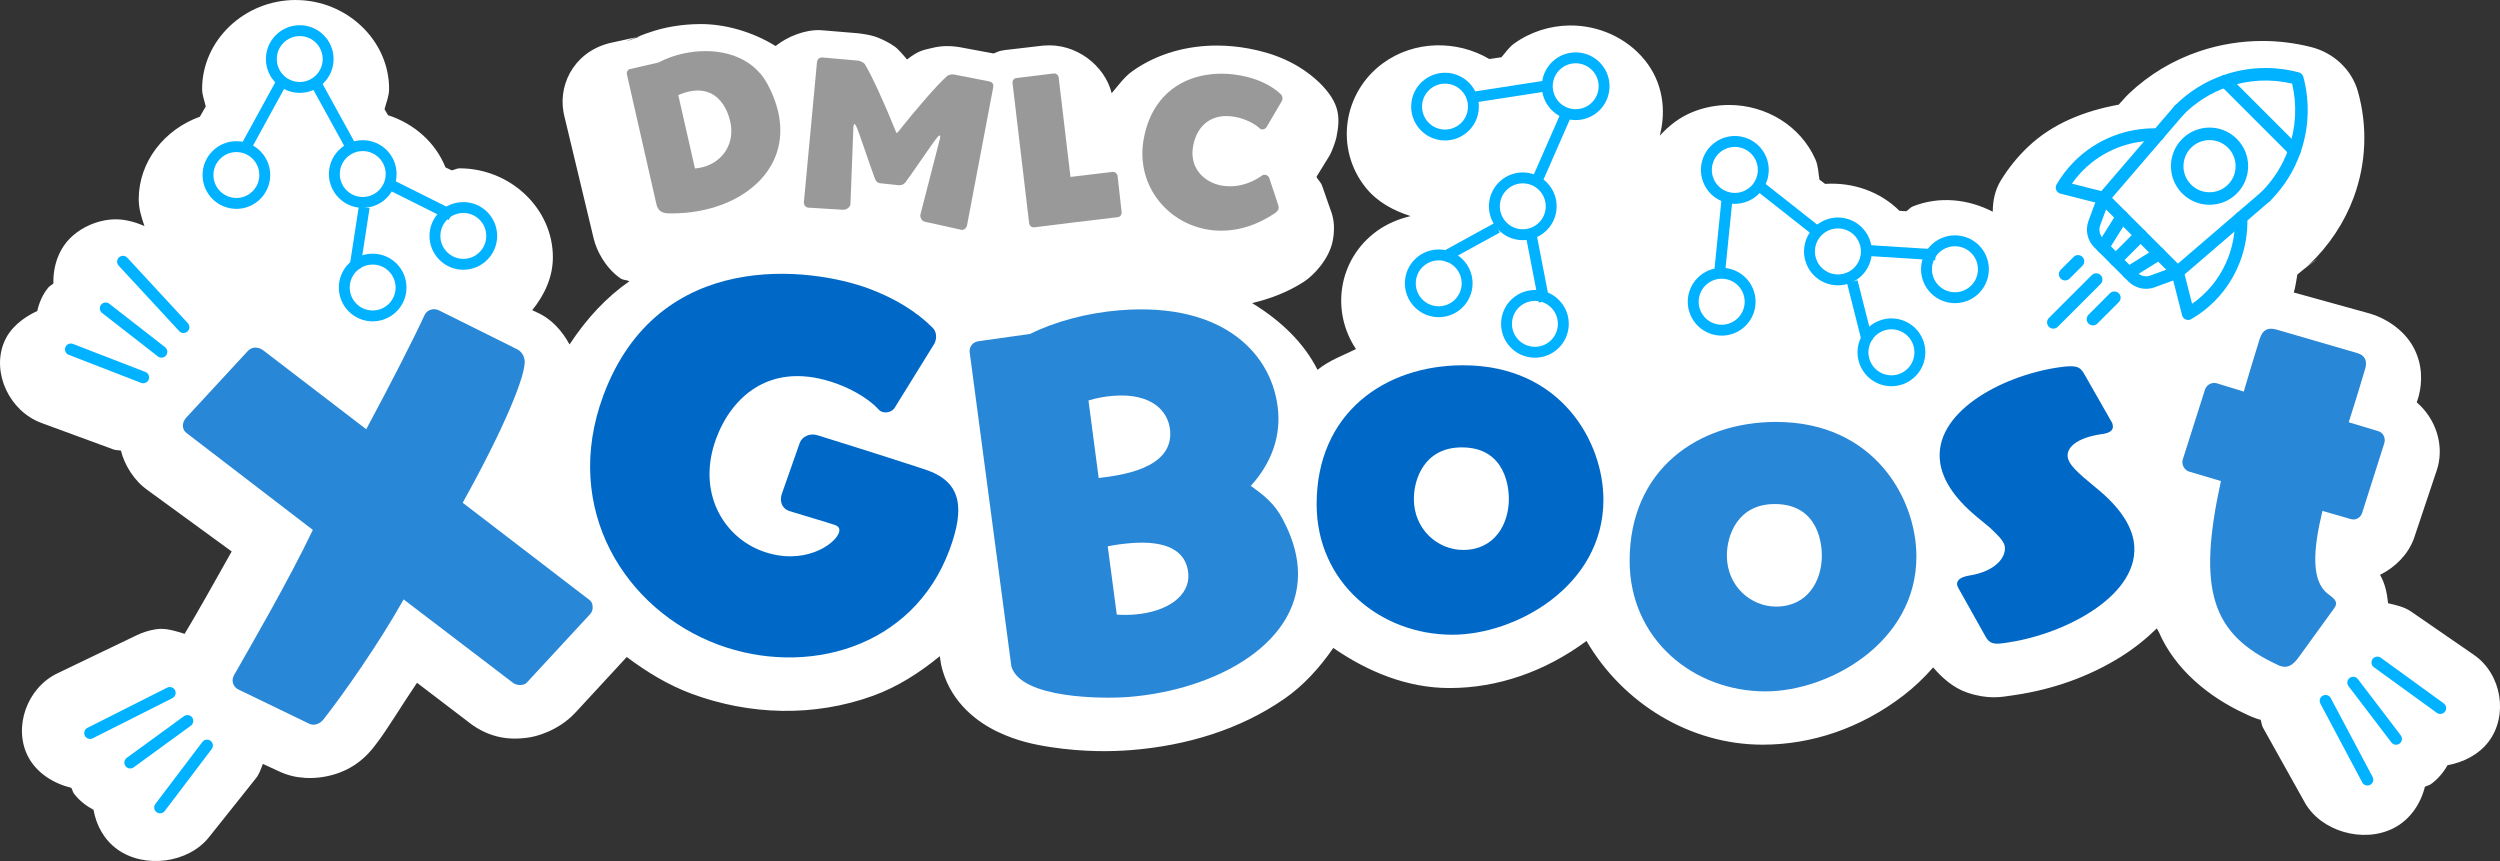
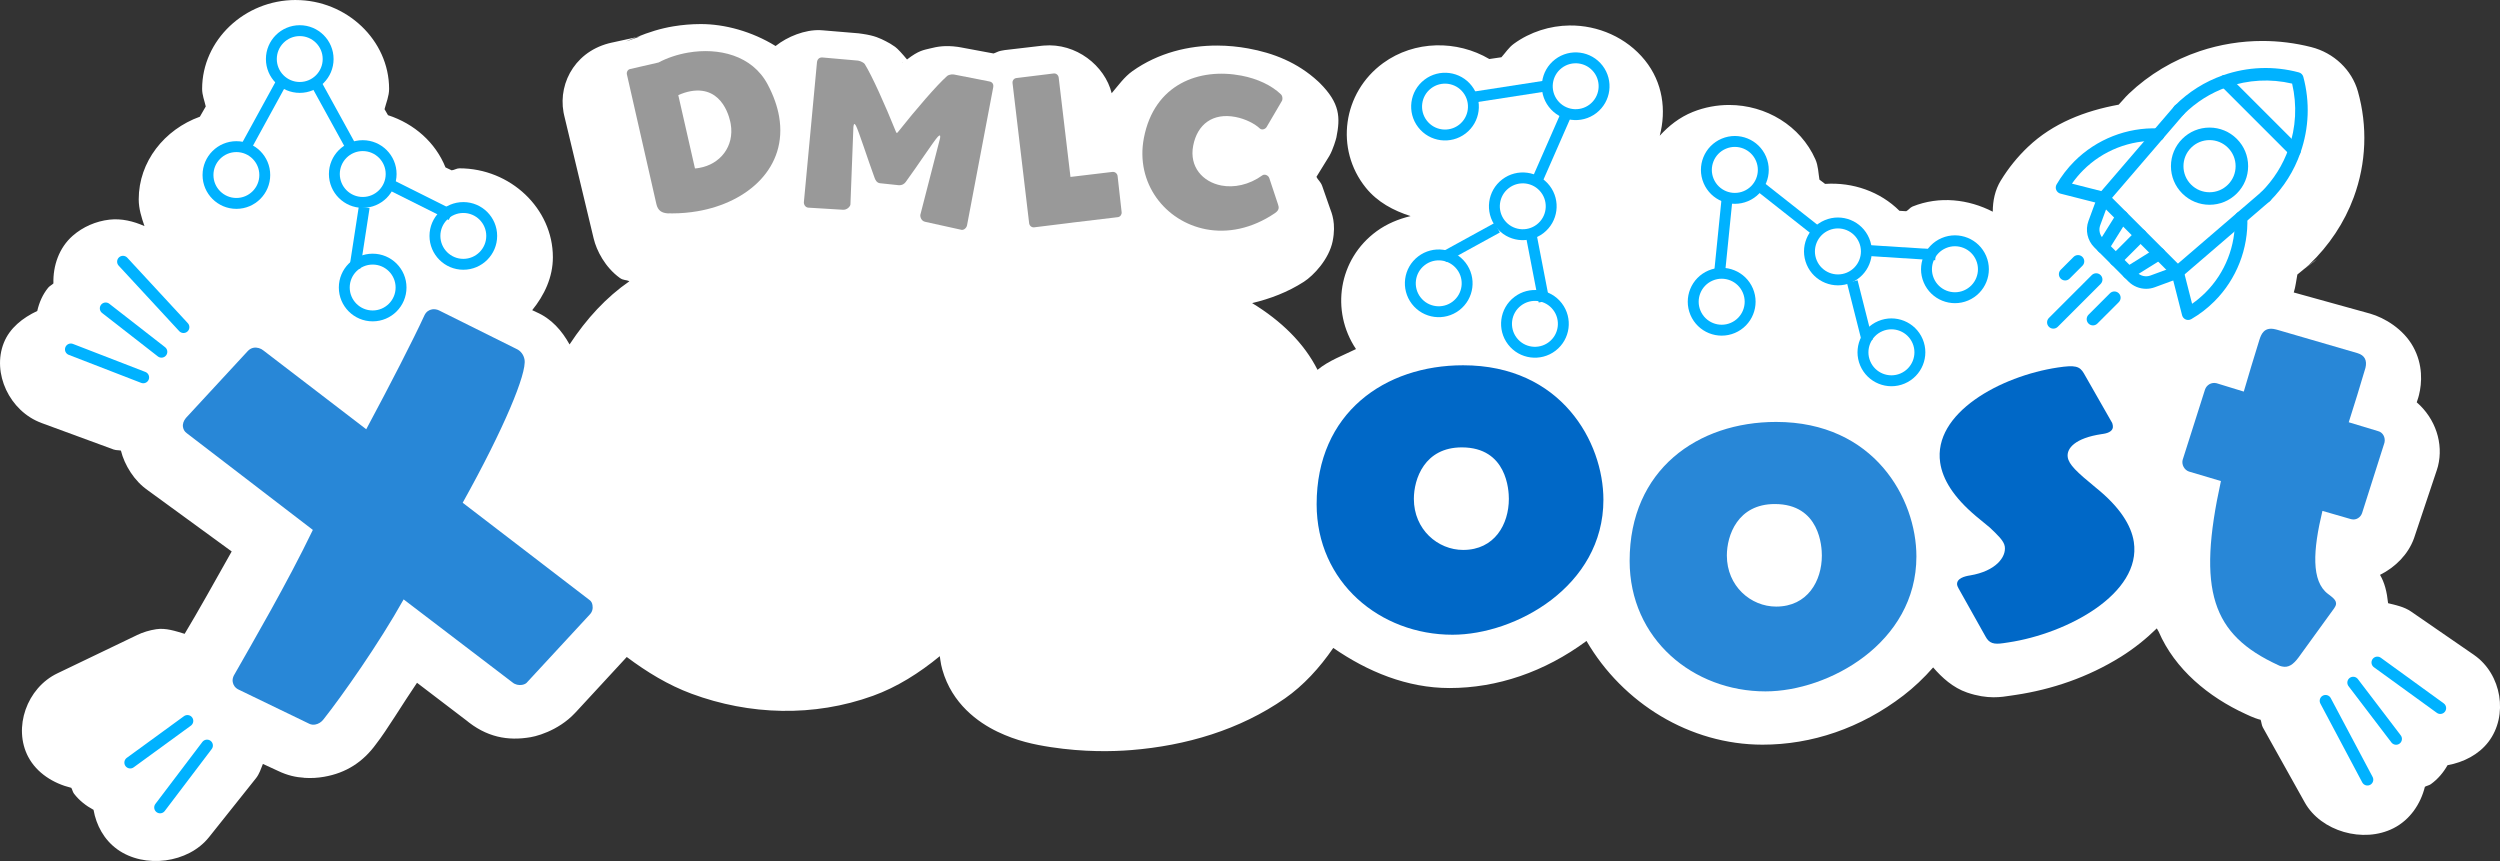
<svg xmlns="http://www.w3.org/2000/svg" xmlns:ns1="http://sodipodi.sourceforge.net/DTD/sodipodi-0.dtd" xmlns:ns2="http://www.inkscape.org/namespaces/inkscape" width="149.291mm" height="51.417mm" viewBox="0 0 149.291 51.417" version="1.1" id="svg1" ns1:docname="XGBoostVTuberLogo-Path-EN.svg" ns2:version="1.3.2 (091e20e, 2023-11-25, custom)" ns2:export-filename="xgboost.png" ns2:export-xdpi="96" ns2:export-ydpi="96">
  <rect x="0" y="0" width="149.291" height="51.417" fill="#333333" stroke="none" />
  <ns1:namedview id="namedview1" pagecolor="#ffffff" bordercolor="#000000" borderopacity="0.25" ns2:showpageshadow="2" ns2:pageopacity="0.0" ns2:pagecheckerboard="false" ns2:deskcolor="#d1d1d1" ns2:document-units="mm" ns2:zoom="1" ns2:cx="324.5" ns2:cy="-11.5" ns2:window-width="1933" ns2:window-height="1237" ns2:window-x="2101" ns2:window-y="83" ns2:window-maximized="0" ns2:current-layer="layer1" showguides="true" />
  <defs id="defs1" />
  <g ns2:label="Layer 1" ns2:groupmode="layer" id="layer1" transform="translate(-24.566,-38.133)">
    <path id="rect1" style="display:inline;fill:#ffffff;stroke:none;stroke-width:0.5;stroke-linecap:round;stroke-linejoin:round" d="m 42.22,38.133 c -3.055,0 -5.584,2.404 -5.584,5.308 -10e-7,0.368 0.139,0.7 0.217,1.05 l -0.351,0.611 c -2.112,0.761 -3.652,2.68 -3.652,4.932 -1e-6,0.565 0.167,1.087 0.344,1.601 -0.659,-0.292 -1.369,-0.467 -2.092,-0.385 h -0.002 c -0.808,0.092 -1.583,0.431 -2.182,0.954 -0.003,0.003 -0.006,0.005 -0.01,0.008 -0.819,0.721 -1.181,1.789 -1.152,2.846 -0.096,0.095 -0.228,0.152 -0.313,0.256 -0.334,0.409 -0.537,0.888 -0.652,1.389 -0.878,0.414 -1.642,1.02 -1.992,1.892 l -0.002,0.004 c -0.727,1.815 0.342,4.094 2.248,4.792 h -0.004 l 4.328,1.591 v -0.002 c 0.134,0.049 0.28,0.029 0.418,0.061 0.209,0.858 0.809,1.831 1.607,2.367 l -0.113,-0.078 5.121,3.734 c -1.008,1.797 -2.013,3.593 -2.809,4.919 -0.556,-0.166 -1.116,-0.362 -1.693,-0.276 -0.4,0.06 -0.792,0.178 -1.154,0.351 l -0.004,0.004 -4.74,2.276 c -1.837,0.872 -2.67,3.257 -1.746,5 l 0.002,0.002 c 0.504,0.949 1.487,1.575 2.566,1.839 0.066,0.111 0.081,0.243 0.16,0.347 0.002,0.003 0.004,0.005 0.006,0.008 0.308,0.4 0.711,0.718 1.162,0.959 0.16,0.916 0.628,1.785 1.407,2.349 0.004,0.003 0.008,0.006 0.011,0.009 1.633,1.172 4.239,0.827 5.475,-0.723 l 0.002,-0.002 2.801,-3.515 0.004,-0.004 c 0.202,-0.255 0.296,-0.561 0.414,-0.856 l 0.881,0.407 c 0.002,7.32e-4 0.003,0.001 0.004,0.002 0.59,0.286 1.11,0.391 1.576,0.417 v 0.005 c 0.429,0.031 0.826,0.001 1.186,-0.061 1.324,-0.228 2.341,-0.888 3.119,-1.967 0.624,-0.795 1.569,-2.373 2.437,-3.648 l 3.043,2.32 -0.174,-0.138 c 1.27,1.081 2.562,1.3 3.916,1.067 0.662,-0.114 2.116,-0.623 2.996,-1.869 l -0.338,0.418 3.082,-3.338 c 1.196,0.896 2.473,1.677 3.872,2.195 3.46,1.281 7.298,1.402 10.832,0.123 1.428,-0.516 2.761,-1.356 3.99,-2.367 l 0.032,0.228 c 0.026,0.197 0.067,0.391 0.121,0.582 0.58,2.037 2.135,3.145 3.289,3.7 1.155,0.554 2.197,0.77 3.189,0.922 1.984,0.304 3.694,0.264 4.799,0.176 3.269,-0.262 6.481,-1.205 9.18,-3.086 1.099,-0.766 2.073,-1.825 2.887,-3.014 2.049,1.416 4.408,2.395 6.941,2.395 2.846,0 5.679,-0.962 8.18,-2.811 2.168,3.72 6.179,6.193 10.512,6.193 2.931,0 5.861,-0.977 8.414,-2.937 0.626,-0.481 1.224,-1.045 1.775,-1.676 0.524,0.607 1.188,1.213 2.026,1.5 1.242,0.426 2.072,0.266 2.603,0.186 l 0.289,-0.043 h 0.002 c 2.152,-0.322 4.316,-1.046 6.3,-2.285 0.777,-0.488 1.482,-1.049 2.136,-1.689 0.034,0.068 0.076,0.13 0.112,0.197 0.965,2.242 2.978,3.902 5.186,4.913 0.454,0.221 0.784,0.326 0.901,0.347 0.056,0.152 0.056,0.319 0.136,0.463 l 0.002,0.002 2.5,4.475 c 0.962,1.722 3.49,2.455 5.299,1.535 0.983,-0.5 1.618,-1.444 1.873,-2.473 0.115,-0.065 0.254,-0.082 0.361,-0.16 l 0.002,-0.002 c 0.417,-0.302 0.744,-0.692 0.989,-1.127 0.961,-0.172 1.864,-0.637 2.441,-1.391 1.202,-1.571 0.797,-4.04 -0.852,-5.188 -0.004,-0.003 -0.009,-0.006 -0.013,-0.01 l -3.758,-2.59 -0.006,-0.004 c -0.398,-0.273 -0.886,-0.376 -1.362,-0.491 -0.071,-0.678 -0.204,-1.219 -0.481,-1.692 0.936,-0.468 1.681,-1.238 2.02,-2.162 0.01,-0.029 0.02,-0.058 0.03,-0.087 l 1.338,-3.998 c 0.027,-0.078 0.05,-0.156 0.071,-0.236 0.344,-1.361 -0.145,-2.849 -1.267,-3.821 0.029,-0.092 0.061,-0.181 0.089,-0.273 0.016,-0.052 0.03,-0.104 0.043,-0.156 0.184,-0.728 0.245,-1.819 -0.344,-2.887 -0.588,-1.068 -1.713,-1.732 -2.558,-1.976 -0.012,-0.004 -0.025,-0.008 -0.037,-0.011 l -4.537,-1.257 c 0.113,-0.348 0.143,-0.712 0.215,-1.071 l 0.439,-0.358 c -0.078,0.057 -0.046,0.038 -0.138,0.104 l 0.18,-0.137 -0.041,0.034 c 0.98,-0.711 0.991,-0.783 -0.004,-0.002 0.087,-0.069 0.171,-0.141 0.252,-0.217 -0.072,0.069 0.06,-0.055 0.01,-0.008 l 0.006,-0.008 c 1.189,-1.133 2.107,-2.51 2.664,-4.022 0.75,-2.035 0.833,-4.241 0.248,-6.32 -0.362,-1.286 -1.432,-2.304 -2.785,-2.648 -0.957,-0.243 -1.939,-0.366 -2.92,-0.366 -1.263,2.09e-4 -2.525,0.204 -3.726,0.604 -1.591,0.53 -3.044,1.401 -4.239,2.537 l -0.006,0.006 c -0.198,0.188 -0.264,0.276 -0.203,0.208 l -0.407,0.449 c -2.014,0.366 -3.93,1.11 -5.404,2.511 h -0.002 c -0.63,0.599 -1.179,1.276 -1.629,2.014 h -0.002 c -0.349,0.572 -0.48,1.212 -0.482,1.866 -1.445,-0.742 -3.177,-0.956 -4.787,-0.31 -0.154,0.062 -0.235,0.208 -0.381,0.282 l -0.403,-0.024 c -1.152,-1.145 -2.775,-1.719 -4.442,-1.608 l -0.337,-0.255 c -0.069,-0.408 -0.068,-0.821 -0.243,-1.214 -0.891,-2.007 -2.953,-3.239 -5.138,-3.244 -0.725,-0.002 -1.474,0.133 -2.178,0.415 -0.799,0.321 -1.439,0.831 -1.977,1.421 0.4,-1.523 0.184,-3.18 -0.885,-4.505 -1.1,-1.364 -2.801,-2.097 -4.5,-2.078 -1.158,0.013 -2.343,0.376 -3.328,1.093 -0.308,0.224 -0.497,0.533 -0.742,0.804 l -0.722,0.106 c -1.921,-1.132 -4.461,-1.127 -6.342,0.243 -2.42,1.764 -2.891,5.138 -1.035,7.44 0.694,0.861 1.655,1.372 2.676,1.696 -0.712,0.172 -1.408,0.453 -2.022,0.9 -2.292,1.67 -2.764,4.761 -1.239,7.041 -0.783,0.387 -1.613,0.678 -2.298,1.24 -0.801,-1.595 -2.169,-2.926 -3.905,-3.985 1.068,-0.254 2.125,-0.651 3.092,-1.274 0.581,-0.375 1.5,-1.347 1.718,-2.427 v -0.002 c 0.214,-1.064 -0.059,-1.681 -0.164,-1.968 l -0.51,-1.461 0.046,0.15 c -0.08,-0.27 -0.24,-0.343 -0.34,-0.559 l 0.736,-1.194 c 0.013,-0.02 0.025,-0.041 0.037,-0.061 0.219,-0.373 0.401,-1.018 0.414,-1.083 6.7e-4,-0.003 10e-4,-0.005 0.002,-0.007 0.242,-1.201 0.225,-2.044 -0.994,-3.26 -0.033,-0.032 -0.066,-0.064 -0.1,-0.095 -1.234,-1.137 -2.675,-1.694 -4.174,-1.967 -0.597,-0.109 -1.214,-0.169 -1.847,-0.171 -1.693,-0.004 -3.512,0.424 -5.063,1.526 -0.487,0.346 -0.845,0.855 -1.24,1.32 -0.404,-1.644 -2.126,-3.018 -4.062,-2.845 -0.034,0.003 -0.068,0.006 -0.102,0.009 l -2.226,0.26 c -0.077,0.012 -0.154,0.026 -0.23,0.042 -0.156,0.027 -0.285,0.114 -0.434,0.16 L 81.951,40.964 c -0.015,-0.003 -0.031,-0.006 -0.047,-0.008 l -0.022,-0.004 c -0.042,-0.008 -0.085,-0.015 -0.127,-0.021 -0.756,-0.104 -1.218,-0.013 -1.648,0.095 -0.369,0.093 -0.673,0.111 -1.377,0.659 -0.281,-0.34 -0.558,-0.645 -0.713,-0.756 -0.214,-0.153 -0.381,-0.246 -0.554,-0.334 -0.341,-0.173 -0.66,-0.334 -1.381,-0.438 -0.081,-0.014 -0.163,-0.025 -0.244,-0.034 l -2.129,-0.178 c -0.058,-0.005 -0.116,-0.009 -0.174,-0.011 -0.89,-0.033 -1.938,0.375 -2.654,0.947 -1.413,-0.872 -3.039,-1.314 -4.477,-1.311 -0.564,9.5e-4 -1.104,0.05 -1.623,0.135 -0.758,0.124 -1.487,0.353 -2.2,0.648 l 0.237,-0.052 -0.865,0.306 c 0.205,-0.103 0.419,-0.168 0.628,-0.254 l -1.454,0.319 0.195,-0.037 c -2.292,0.375 -3.436,2.366 -3.104,4.204 0.011,0.06 0.023,0.119 0.037,0.178 l 1.764,7.364 c 0.17,0.714 0.683,1.717 1.563,2.351 0.213,0.153 0.359,0.096 0.57,0.197 -1.373,0.95 -2.553,2.22 -3.574,3.773 -0.45,-0.811 -1.076,-1.546 -2.002,-1.937 l 0.143,0.065 -0.372,-0.175 c 0.726,-0.896 1.235,-1.96 1.235,-3.162 5e-6,-2.904 -2.53,-5.309 -5.584,-5.309 -0.166,-9e-6 -0.299,0.105 -0.463,0.119 l -0.366,-0.174 C 50.576,46.651 49.316,45.524 47.736,45.011 l -0.207,-0.358 c 0.103,-0.402 0.273,-0.783 0.273,-1.211 5e-6,-2.9 -2.528,-5.308 -5.582,-5.308 z m 36.277,3.701 c -0.011,0.009 -0.022,0.026 -0.033,0.035 -0.018,0.015 -0.019,0.01 -0.037,0.026 z" ns1:nodetypes="csccsccccccccccccccccccccccccccccccccccccccccccccccccccscccsscscscsscsccccccccccccccccccccccccccccccccccccccccccccccsccccccccccsccccccccccsccccccccccccccccccccccccsccccccccccccscccccccccccccccccscccccscccccccccccc" />
    <g id="g37">
      <path style="font-size:26.509px;font-family:'FOT-Yuruka Std';-inkscape-font-specification:'FOT-Yuruka Std';fill:#2887d7;stroke-width:0.414" d="m 46.211,83.896 c 0.186,-0.133 0.265,-0.318 0.265,-0.53 0,-0.133 -0.027,-0.239 -0.133,-0.345 l -6.468,-6.998 c 3.208,-3.976 5.09,-6.972 5.09,-7.794 0,-0.292 -0.133,-0.557 -0.371,-0.716 L 40.432,64.465 c -0.106,-0.08 -0.265,-0.133 -0.398,-0.133 -0.186,0 -0.371,0.08 -0.504,0.265 -0.928,1.352 -2.704,3.711 -4.586,6.124 l -5.249,-5.673 c -0.133,-0.159 -0.345,-0.265 -0.557,-0.265 -0.133,0 -0.265,0.053 -0.371,0.133 l -4.321,3.314 c -0.159,0.133 -0.265,0.318 -0.265,0.504 0,0.159 0.053,0.292 0.159,0.398 l 6.442,6.972 c -2.041,2.863 -4.666,5.991 -6.124,7.767 -0.08,0.106 -0.133,0.239 -0.133,0.371 0,0.186 0.08,0.371 0.265,0.504 l 3.817,2.73 c 0.106,0.08 0.239,0.106 0.345,0.106 0.186,0 0.398,-0.08 0.557,-0.239 1.299,-1.166 4.003,-3.87 5.911,-6.23 l 5.567,5.991 c 0.133,0.159 0.345,0.239 0.53,0.239 0.133,0 0.265,-0.027 0.371,-0.133 z" id="text1" transform="rotate(-9.769)" aria-label="X" />
-       <path style="font-size:26.509px;font-family:'FOT-Yuruka Std';-inkscape-font-specification:'FOT-Yuruka Std';fill:#0068c7;stroke-width:0.414" d="m 93.933,39.32 c 0.265,0 0.371,0.133 0.371,0.371 0,0.742 -1.299,2.598 -3.923,2.598 -2.492,0 -4.904,-1.962 -4.904,-5.355 0,-2.624 1.405,-5.567 5.673,-5.567 1.113,0 2.147,0.239 2.783,0.557 0.08,0.053 0.186,0.08 0.265,0.08 0.318,0 0.583,-0.239 0.636,-0.477 l 0.901,-4.453 v -0.106 c 0,-0.318 -0.186,-0.61 -0.424,-0.716 -1.246,-0.583 -2.783,-0.875 -4.4,-0.875 -3.658,0 -12.645,2.041 -12.645,11.505 0,7.237 5.699,11.558 11.611,11.558 5.514,0 10.975,-3.764 10.975,-10.126 0,-2.651 -0.742,-3.976 -2.836,-3.976 -0.318,0 -4.056,0.159 -6.945,0.318 -0.477,0.027 -0.822,0.398 -0.822,0.795 v 0.053 l 0.053,3.155 c 0,0.398 0.239,0.822 0.742,0.822 h 0.053 c 0.636,-0.027 2.439,-0.159 2.757,-0.159 z" id="text1-6" transform="rotate(20.317)" aria-label="G" />
-       <path style="font-size:26.509px;font-family:'FOT-Yuruka Std';-inkscape-font-specification:'FOT-Yuruka Std';fill:#2887d7;stroke-width:0.414" d="m 78.467,84.456 c 0.398,1.988 5.355,2.386 6.839,2.386 5.302,0 10.683,-2.439 10.683,-6.945 0,-0.875 -0.212,-1.856 -0.663,-2.889 -0.398,-0.954 -1.007,-1.538 -1.75,-2.147 1.14,-1.06 1.988,-2.518 1.988,-4.294 0,-3.367 -2.651,-6.786 -8.933,-6.786 -1.988,0 -3.95,0.371 -5.461,0.981 l -3.075,0.186 c -0.345,0 -0.61,0.265 -0.61,0.583 v 0.053 z m 5.858,-15.455 c 0.477,-0.106 0.981,-0.159 1.484,-0.159 2.28,0 3.234,1.14 3.234,2.359 0,2.28 -3.181,2.412 -4.48,2.465 z m 0.451,8.774 c 0.424,-0.053 0.901,-0.08 1.405,-0.08 2.121,0 3.261,0.716 3.261,2.094 0,1.325 -1.431,2.174 -3.393,2.174 -0.345,0 -0.689,-0.027 -1.06,-0.08 z" id="text1-6-3" transform="rotate(-4.58)" aria-label="B" />
      <path style="font-size:26.509px;font-family:'FOT-Yuruka Std';-inkscape-font-specification:'FOT-Yuruka Std';fill:#0068c7;stroke-width:0.414" d="m 120.316,67.978 c 0,-3.446 -2.518,-8.032 -8.377,-8.032 -4.666,0 -8.748,2.836 -8.748,8.297 0,4.666 3.791,7.794 8.112,7.794 3.764,0 9.013,-2.889 9.013,-8.059 z m -8.377,2.995 c -1.511,0 -2.942,-1.219 -2.942,-3.049 0,-1.193 0.636,-3.075 2.863,-3.075 2.704,0 2.81,2.571 2.81,3.075 0,1.511 -0.848,3.049 -2.73,3.049 z" id="text1-6-2" aria-label="o" />
      <path style="font-size:26.509px;font-family:'FOT-Yuruka Std';-inkscape-font-specification:'FOT-Yuruka Std';fill:#2887d7;stroke-width:0.414" d="m 139.007,71.361 c 0,-3.446 -2.518,-8.032 -8.377,-8.032 -4.666,0 -8.748,2.836 -8.748,8.297 0,4.666 3.791,7.794 8.112,7.794 3.764,0 9.013,-2.889 9.013,-8.059 z m -8.377,2.995 c -1.511,0 -2.942,-1.219 -2.942,-3.049 0,-1.193 0.636,-3.075 2.863,-3.075 2.704,0 2.81,2.571 2.81,3.075 0,1.511 -0.848,3.049 -2.73,3.049 z" id="text1-6-2-0" aria-label="o" />
      <path style="font-size:26.509px;font-family:'FOT-Yuruka Std';-inkscape-font-specification:'FOT-Yuruka Std';fill:#0068c7;stroke-width:0.414" d="m 131.601,97.018 c 3.552,0 8.297,-1.697 8.297,-4.825 0,-1.007 -0.53,-2.2 -1.75,-3.526 -1.007,-1.113 -1.405,-1.617 -1.405,-2.068 0,-0.53 0.61,-1.06 2.2,-1.06 h 0.106 c 0.345,0 0.636,-0.106 0.636,-0.398 0,-0.08 0,-0.159 -0.053,-0.265 l -1.193,-3.075 c -0.186,-0.477 -0.451,-0.583 -1.484,-0.583 -3.473,0 -7.794,1.591 -7.794,4.586 0,1.007 0.477,2.147 1.644,3.473 l 0.716,0.795 c 0.371,0.477 0.716,0.901 0.716,1.246 0,0.636 -0.742,1.378 -2.306,1.405 -0.318,0 -0.848,0.053 -0.848,0.451 0,0.053 0.026,0.133 0.053,0.212 l 1.166,3.075 c 0.159,0.451 0.424,0.557 1.007,0.557 z" id="text1-6-2-3" transform="rotate(-8.502)" aria-label="s" />
      <path style="font-size:26.509px;font-family:'FOT-Yuruka Std';-inkscape-font-specification:'FOT-Yuruka Std';fill:#2887d7;stroke-width:0.414" d="m 176.808,34.118 c 0.026,-0.08 0.053,-0.159 0.053,-0.212 0,-0.292 -0.318,-0.398 -0.61,-0.53 -1.166,-0.504 -1.484,-2.333 -1.484,-4.745 l 1.75,0.08 h 0.053 c 0.292,0 0.504,-0.239 0.53,-0.504 l 0.318,-4.4 c 0,-0.318 -0.239,-0.583 -0.53,-0.583 l -1.829,-0.106 c 0.08,-1.113 0.159,-2.28 0.212,-3.393 0,-0.451 -0.212,-0.716 -0.663,-0.742 l -5.01,-0.239 h -0.106 c -0.689,0 -0.742,0.504 -0.769,0.822 -0.08,1.14 -0.133,2.227 -0.186,3.234 l -1.697,-0.106 c -0.318,0 -0.557,0.239 -0.583,0.53 l -0.318,4.4 c 0,0.292 0.239,0.557 0.53,0.583 l 1.988,0.106 c 0.133,6.707 1.617,9.04 5.885,9.888 0.08,0.027 0.159,0.027 0.239,0.027 0.398,0 0.636,-0.265 0.848,-0.769 z" id="text1-6-2-3-5" transform="rotate(13.501)" aria-label="t" />
      <g id="g3" transform="matrix(0.115,0,0,0.115,142.611,29.506)" style="fill:#00b2ff;fill-opacity:1">
        <g id="g11" transform="matrix(0.325,0,0,0.325,36.513,110.328)" style="fill:#00b2ff;fill-opacity:1">
          <path style="fill:#00b2ff;fill-opacity:1" d="m 28.88,339.459 c -2.559,0 -5.119,-0.977 -7.071,-2.929 -3.905,-3.905 -3.905,-10.237 0,-14.143 l 20.54,-20.54 c 3.905,-3.904 10.237,-3.904 14.143,0 3.905,3.905 3.905,10.237 0,14.143 l -20.54,20.54 c -1.953,1.952 -4.512,2.929 -7.072,2.929 z" id="path10" />
        </g>
        <g id="g12" transform="matrix(0.325,0,0,0.325,36.513,110.328)" style="fill:#00b2ff;fill-opacity:1">
          <path style="fill:#00b2ff;fill-opacity:1" d="m 10,416.439 c -2.56,0 -5.119,-0.977 -7.072,-2.93 -3.905,-3.905 -3.904,-10.237 10e-4,-14.142 l 68.47,-68.46 c 3.905,-3.904 10.237,-3.904 14.142,0.001 3.905,3.905 3.904,10.237 -0.002,14.142 l -68.47,68.46 c -1.951,1.953 -4.51,2.929 -7.069,2.929 z" id="path11" />
        </g>
        <g id="g13" transform="matrix(0.325,0,0,0.325,36.513,110.328)" style="fill:#00b2ff;fill-opacity:1">
          <path style="fill:#00b2ff;fill-opacity:1" d="m 73.29,411.259 c -2.56,0 -5.118,-0.977 -7.071,-2.929 -3.905,-3.905 -3.905,-10.237 0,-14.143 l 34.23,-34.229 c 3.905,-3.904 10.237,-3.903 14.142,0 3.905,3.905 3.905,10.237 0,14.143 l -34.23,34.229 c -1.952,1.952 -4.512,2.929 -7.071,2.929 z" id="path12" />
        </g>
        <g id="g14" transform="matrix(0.325,0,0,0.325,36.513,110.328)" style="fill:#00b2ff;fill-opacity:1">
          <path style="fill:#00b2ff;fill-opacity:1" d="m 208.52,336.239 c -2.56,0 -5.118,-0.977 -7.071,-2.929 L 83.139,215 c -3.905,-3.905 -3.905,-10.237 0,-14.143 3.905,-3.904 10.237,-3.904 14.143,0 l 118.31,118.311 c 3.905,3.905 3.905,10.237 0,14.143 -1.953,1.952 -4.513,2.928 -7.072,2.928 z" id="path13" />
        </g>
        <g id="g15" transform="matrix(0.325,0,0,0.325,36.513,110.328)" style="fill:#00b2ff;fill-opacity:1">
          <path style="fill:#00b2ff;fill-opacity:1" d="m 259.58,218.534 c -16.474,0 -31.959,-6.416 -43.604,-18.066 -11.646,-11.641 -18.062,-27.126 -18.062,-43.6 0,-16.474 6.416,-31.959 18.065,-43.604 11.641,-11.646 27.126,-18.062 43.6,-18.062 16.474,0 31.959,6.416 43.604,18.065 11.645,11.641 18.061,27.126 18.061,43.6 0,16.472 -6.415,31.956 -18.061,43.6 v 0 c -10e-4,0.002 -10e-4,10e-4 -0.004,0.004 -11.643,11.648 -27.127,18.063 -43.599,18.063 z m 0,-103.33 c -11.13,0 -21.592,4.334 -29.457,12.204 -7.874,7.869 -12.208,18.331 -12.208,29.461 0,11.13 4.334,21.592 12.204,29.457 7.869,7.874 18.331,12.208 29.461,12.208 11.13,0 21.592,-4.334 29.457,-12.204 0.002,-0.001 0.003,-0.002 0.004,-0.004 7.87,-7.865 12.204,-18.327 12.204,-29.457 0,-11.13 -4.334,-21.592 -12.204,-29.457 -7.869,-7.874 -18.331,-12.208 -29.461,-12.208 z" id="path14" />
        </g>
        <g id="g16" transform="matrix(0.325,0,0,0.325,36.513,110.328)" style="fill:#00b2ff;fill-opacity:1">
          <path style="fill:#00b2ff;fill-opacity:1" d="m 89.291,296.31 c -1.81,0 -3.642,-0.49 -5.29,-1.521 -4.684,-2.926 -6.108,-9.096 -3.182,-13.779 l 30.49,-48.8 c 2.927,-4.684 9.097,-6.11 13.78,-3.182 4.684,2.926 6.108,9.096 3.182,13.779 l -30.49,48.8 c -1.897,3.036 -5.156,4.703 -8.49,4.703 z" id="path15" />
        </g>
        <g id="g17" transform="matrix(0.325,0,0,0.325,36.513,110.328)" style="fill:#00b2ff;fill-opacity:1">
          <path style="fill:#00b2ff;fill-opacity:1" d="m 109.72,316.739 c -2.559,0 -5.118,-0.977 -7.071,-2.929 -3.905,-3.905 -3.906,-10.237 -0.001,-14.143 l 39.65,-39.65 c 3.905,-3.904 10.237,-3.904 14.142,0 3.905,3.905 3.906,10.237 0.001,14.142 l -39.65,39.65 c -1.952,1.954 -4.512,2.93 -7.071,2.93 z" id="path16" />
        </g>
        <g id="g18" transform="matrix(0.325,0,0,0.325,36.513,110.328)" style="fill:#00b2ff;fill-opacity:1">
          <path style="fill:#00b2ff;fill-opacity:1" d="m 130.16,337.16 c -3.334,0 -6.593,-1.666 -8.49,-4.702 -2.926,-4.684 -1.501,-10.854 3.182,-13.779 l 48.8,-30.49 c 4.683,-2.929 10.853,-1.503 13.78,3.182 2.926,4.684 1.501,10.853 -3.182,13.779 l -48.8,30.49 c -1.649,1.03 -3.48,1.52 -5.29,1.52 z" id="path17" />
        </g>
        <g id="g19" transform="matrix(0.325,0,0,0.325,36.513,110.328)" style="fill:#00b2ff;fill-opacity:1">
          <path style="fill:#00b2ff;fill-opacity:1" d="m 177.356,116.509 c -2.307,0 -4.625,-0.794 -6.512,-2.415 -4.189,-3.599 -4.668,-9.912 -1.069,-14.102 l 33.71,-39.24 c 3.598,-4.188 9.911,-4.668 14.102,-1.068 4.189,3.599 4.668,9.912 1.068,14.101 l -33.71,39.24 c -1.977,2.302 -4.775,3.484 -7.589,3.484 z" id="path18" />
        </g>
        <g id="g20" transform="matrix(0.325,0,0,0.325,36.513,110.328)" style="fill:#00b2ff;fill-opacity:1">
          <path style="fill:#00b2ff;fill-opacity:1" d="m 158.265,352.787 c -10.448,0 -20.723,-4.085 -28.34,-11.712 l -6.582,-6.582 c -0.093,-0.086 -0.184,-0.173 -0.273,-0.263 L 75.376,286.535 C 64.384,275.529 60.753,259.004 66.117,244.426 l 14.71,-39.952 c 0.413,-1.12 1.022,-2.157 1.799,-3.061 l 87.14,-101.42 c 3.601,-4.188 9.913,-4.667 14.102,-1.068 4.189,3.6 4.667,9.913 1.068,14.102 l -85.965,100.05 -14.086,38.257 c -2.682,7.289 -0.864,15.556 4.632,21.059 l 47.432,47.433 c 0.092,0.086 0.184,0.173 0.273,0.263 l 6.85,6.85 c 5.497,5.504 13.756,7.318 21.048,4.63 L 203.372,317.48 342.674,197.805 c 4.191,-3.6 10.504,-3.119 14.102,1.068 3.6,4.189 3.121,10.503 -1.068,14.102 L 215.036,333.824 c -0.904,0.777 -1.94,1.387 -3.059,1.799 l -39.941,14.71 c -4.479,1.652 -9.143,2.454 -13.771,2.454 z" id="path19" />
        </g>
        <g id="g21" transform="matrix(0.325,0,0,0.325,36.513,110.328)" style="fill:#00b2ff;fill-opacity:1">
          <path style="fill:#00b2ff;fill-opacity:1" d="m 349.19,215.389 c -2.559,0 -5.118,-0.977 -7.071,-2.929 -3.905,-3.905 -3.905,-10.237 0,-14.143 19.885,-19.884 34.642,-43.315 43.863,-69.644 11.736,-33.512 13.626,-69.25 5.536,-103.733 -34.48,-8.089 -70.221,-6.199 -103.733,5.536 -26.329,9.221 -49.761,23.979 -69.645,43.863 -3.905,3.904 -10.236,3.905 -14.143,0 -3.905,-3.905 -3.905,-10.237 0,-14.143 22.025,-22.024 47.991,-38.375 77.176,-48.596 39.158,-13.711 81.058,-15.29 121.171,-4.561 3.454,0.924 6.152,3.622 7.076,7.076 10.728,40.114 9.151,82.014 -4.563,121.17 -10.221,29.185 -26.571,55.15 -48.596,77.175 -1.952,1.952 -4.511,2.929 -7.071,2.929 z" id="path20" />
        </g>
        <g id="g22" transform="matrix(0.325,0,0,0.325,36.513,110.328)" style="fill:#00b2ff;fill-opacity:1">
          <path style="fill:#00b2ff;fill-opacity:1" d="m 395.41,141.98 c -2.56,0 -5.118,-0.977 -7.071,-2.929 L 277.409,28.12 c -3.905,-3.905 -3.905,-10.237 0,-14.143 3.908,-3.905 10.238,-3.903 14.143,0 l 110.93,110.931 c 3.905,3.905 3.905,10.237 0,14.143 -1.954,1.952 -4.513,2.929 -7.072,2.929 z" id="path21" />
        </g>
        <g id="g23" transform="matrix(0.325,0,0,0.325,36.513,110.328)" style="fill:#00b2ff;fill-opacity:1">
          <path style="fill:#00b2ff;fill-opacity:1" d="m 90.22,217.929 c -0.832,0 -1.67,-0.104 -2.477,-0.309 l -66.33,-16.88 c -3.037,-0.773 -5.537,-2.926 -6.751,-5.814 -1.215,-2.889 -1.005,-6.181 0.566,-8.892 7.778,-13.418 17.355,-25.86 28.467,-36.982 35.281,-35.281 84.119,-54.445 133.988,-52.537 5.369,0.176 9.671,4.583 9.671,9.994 0,5.522 -4.472,10 -9.995,10 h -0.01 c -0.127,0 -0.254,-0.002 -0.381,-0.007 -44.338,-1.699 -87.765,15.325 -119.127,46.688 -6.684,6.689 -12.742,13.914 -18.101,21.576 l 52.73,13.419 c 4.435,1.024 7.745,4.998 7.745,9.743 0,5.523 -4.472,10.001 -9.995,10.001 z" id="path22" />
        </g>
        <g id="g24" transform="matrix(0.325,0,0,0.325,36.513,110.328)" style="fill:#00b2ff;fill-opacity:1">
          <path style="fill:#00b2ff;fill-opacity:1" d="m 225.41,402.579 c -1.315,0 -2.633,-0.259 -3.876,-0.782 -2.89,-1.215 -5.042,-3.714 -5.815,-6.75 l -16.891,-66.34 c -1.363,-5.353 1.872,-10.796 7.224,-12.158 5.349,-1.366 10.795,1.871 12.158,7.223 l 13.48,52.948 c 7.663,-5.359 14.889,-11.419 21.581,-18.104 31.36,-31.36 48.378,-74.785 46.684,-119.136 -0.21,-5.519 4.093,-10.163 9.611,-10.374 5.509,-0.233 10.164,4.093 10.375,9.611 1.903,49.897 -17.243,98.755 -52.532,134.044 -11.124,11.113 -23.567,20.691 -36.986,28.47 -1.542,0.895 -3.275,1.348 -5.013,1.348 z" id="path23" />
        </g>
      </g>
      <g id="g7" transform="matrix(0.325,0,0,0.325,20.815,7.861)" style="stroke:#00b2ff;stroke-opacity:1">
        <circle style="fill:none;fill-opacity:1;stroke:#00b2ff;stroke-width:2;stroke-dasharray:none;stroke-opacity:1" id="path3" cx="66.618" cy="103.993" r="5.216" />
        <circle style="fill:none;fill-opacity:1;stroke:#00b2ff;stroke-width:2;stroke-dasharray:none;stroke-opacity:1" id="path3-6" cx="54.976" cy="125.304" r="5.216" />
        <circle style="fill:none;fill-opacity:1;stroke:#00b2ff;stroke-width:2;stroke-dasharray:none;stroke-opacity:1" id="path3-9" cx="78.194" cy="125.12" r="5.216" />
        <circle style="fill:none;fill-opacity:1;stroke:#00b2ff;stroke-width:2;stroke-dasharray:none;stroke-opacity:1" id="path3-4" cx="80.016" cy="145.974" r="5.216" />
        <circle style="fill:none;fill-opacity:1;stroke:#00b2ff;stroke-width:2;stroke-dasharray:none;stroke-opacity:1" id="path3-61" cx="96.674" cy="136.492" r="5.216" />
        <path style="fill:none;fill-opacity:1;stroke:#00b2ff;stroke-width:2;stroke-dasharray:none;stroke-opacity:1" d="m 63.337,108.13 -6.562,11.983" id="path4" />
        <path style="fill:none;fill-opacity:1;stroke:#00b2ff;stroke-width:2;stroke-dasharray:none;stroke-opacity:1" d="m 69.899,108.986 6.277,11.412" id="path5" />
        <path style="fill:none;fill-opacity:1;stroke:#00b2ff;stroke-width:2;stroke-dasharray:none;stroke-opacity:1" d="m 78.458,131.239 -1.712,11.127" id="path6" />
        <path style="fill:none;fill-opacity:1;stroke:#00b2ff;stroke-width:2;stroke-dasharray:none;stroke-opacity:1" d="m 83.023,126.96 11.412,5.706" id="path7" />
      </g>
      <g id="g25" transform="matrix(0.561,0,0,0.561,73.379,34.401)" style="stroke:#00b2ff;stroke-width:1.248;stroke-dasharray:none;stroke-opacity:1">
        <path style="fill:none;fill-opacity:1;stroke:#00b2ff;stroke-width:1.248;stroke-linecap:round;stroke-dasharray:none;stroke-opacity:1" d="m 160.536,81.253 4.457,8.391" id="path8" />
        <path style="fill:none;fill-opacity:1;stroke:#00b2ff;stroke-width:1.248;stroke-linecap:round;stroke-dasharray:none;stroke-opacity:1" d="m 163.478,79.314 4.565,5.991" id="path9" />
        <path style="fill:none;fill-opacity:1;stroke:#00b2ff;stroke-width:1.248;stroke-linecap:round;stroke-dasharray:none;stroke-opacity:1" d="m 166.049,77.171 6.699,4.856 v 0" id="path24" />
      </g>
      <path style="font-size:10.827px;font-family:'FOT-Yuruka Std';-inkscape-font-specification:'FOT-Yuruka Std';fill:#999999;stroke-width:0.169" d="m 54.3,60.403 c 0.022,0.411 0.227,0.585 0.585,0.671 0.076,0.011 0.162,0.022 0.249,0.043 0.509,0.087 1.018,0.13 1.516,0.13 3.075,0 5.76,-1.678 5.76,-4.742 0,-0.606 -0.108,-1.278 -0.346,-2.003 -0.617,-1.895 -2.534,-2.685 -4.363,-2.685 -0.639,0 -1.278,0.097 -1.841,0.282 l -1.732,0.097 c -0.141,0 -0.249,0.13 -0.249,0.271 z m 2.393,-6.182 c 0.249,-0.065 0.52,-0.108 0.78,-0.108 2.003,0 2.014,2.144 2.014,2.328 0,1.375 -1.039,2.274 -2.295,2.274 -0.087,0 -0.173,0 -0.26,-0.011 z" id="text1-69" transform="rotate(-9.769)" aria-label="D" />
      <path style="font-size:10.827px;font-family:'FOT-Yuruka Std';-inkscape-font-specification:'FOT-Yuruka Std';fill:#999999;stroke-width:0.169" d="m 88.56,39.586 c 0.162,0 0.282,-0.162 0.292,-0.314 l 0.368,-8.391 v -0.022 c 0,-0.119 -0.065,-0.271 -0.271,-0.282 l -2.155,-0.108 h -0.022 c -0.152,0 -0.325,0.087 -0.368,0.141 -0.531,0.628 -1.548,2.22 -2.436,3.746 -0.022,0.032 -0.032,0.054 -0.054,0.054 -0.022,0 -0.032,-0.011 -0.054,-0.043 -0.888,-1.527 -1.906,-3.129 -2.436,-3.757 -0.043,-0.054 -0.26,-0.141 -0.411,-0.141 h -0.022 L 78.859,30.588 c -0.206,0.022 -0.271,0.184 -0.271,0.303 l 0.422,8.38 c 0,0.152 0.119,0.314 0.292,0.314 h 0.011 l 2.079,-0.173 c 0.238,-0.022 0.39,-0.249 0.39,-0.368 v -0.011 l -0.487,-4.602 v -0.076 c 0,-0.065 0.011,-0.108 0.032,-0.108 0.032,0 0.065,0.032 0.108,0.087 0.206,0.282 0.996,1.906 1.537,2.902 0.065,0.13 0.173,0.292 0.368,0.292 l 1.115,-0.043 c 0.238,-0.011 0.357,-0.162 0.401,-0.249 0.531,-0.996 1.321,-2.685 1.516,-2.956 0.043,-0.054 0.076,-0.087 0.097,-0.087 0.032,0 0.043,0.043 0.043,0.119 v 0.054 l -0.509,4.677 v 0.011 c 0,0.119 0.108,0.357 0.346,0.368 l 2.198,0.162 z" id="text1-69-5" transform="rotate(8.232)" aria-label="M" />
      <path style="font-size:10.827px;font-family:'FOT-Yuruka Std';-inkscape-font-specification:'FOT-Yuruka Std';fill:#999999;stroke-width:0.169" d="m 81.338,65.855 c 0.141,0 0.249,-0.119 0.26,-0.249 l 0.13,-2.187 c 0,-0.141 -0.108,-0.271 -0.26,-0.282 l -2.523,-0.13 0.314,-5.977 c 0,-0.152 -0.108,-0.271 -0.249,-0.282 l -2.241,-0.108 h -0.022 c -0.141,0 -0.249,0.108 -0.26,0.238 l -0.444,8.445 c 0,0.152 0.108,0.271 0.249,0.282 l 2.252,0.108 h 0.043 l 2.728,0.141 z" id="text1-69-4" transform="rotate(-9.769)" aria-label="L" />
      <path style="font-size:10.827px;font-family:'FOT-Yuruka Std';-inkscape-font-specification:'FOT-Yuruka Std';fill:#999999;stroke-width:0.169" d="m 107.753,28.991 c -0.043,-0.087 -0.162,-0.152 -0.271,-0.152 -0.054,0 -0.119,0.022 -0.162,0.065 -0.682,0.725 -1.537,1.061 -2.295,1.061 -1.137,0 -2.1,-0.736 -2.1,-2.014 0,-1.321 0.79,-2.165 2.155,-2.165 0.617,0 1.223,0.184 1.559,0.401 0.033,0.022 0.076,0.032 0.119,0.032 0.119,0 0.227,-0.097 0.26,-0.184 l 0.606,-1.711 c 0.011,-0.032 0.011,-0.054 0.011,-0.087 0,-0.108 -0.054,-0.227 -0.13,-0.282 -0.66,-0.433 -1.57,-0.66 -2.534,-0.66 -2.566,0 -5.024,1.472 -5.024,4.753 0,2.75 2.187,4.656 4.666,4.656 1.299,0 2.674,-0.531 3.865,-1.722 0.119,-0.119 0.162,-0.217 0.162,-0.314 0,-0.076 -0.033,-0.152 -0.076,-0.227 z" id="text1-69-45" transform="rotate(10.857)" aria-label="C" />
      <g id="g7-1" transform="matrix(0.198,0.258,-0.258,0.198,132.3,5.505)" style="stroke:#00b2ff;stroke-opacity:1">
        <circle style="fill:none;fill-opacity:1;stroke:#00b2ff;stroke-width:2;stroke-dasharray:none;stroke-opacity:1" id="path3-99" cx="66.618" cy="103.993" r="5.216" />
        <circle style="fill:none;fill-opacity:1;stroke:#00b2ff;stroke-width:2;stroke-dasharray:none;stroke-opacity:1" id="path3-6-5" cx="54.976" cy="125.304" r="5.216" />
        <circle style="fill:none;fill-opacity:1;stroke:#00b2ff;stroke-width:2;stroke-dasharray:none;stroke-opacity:1" id="path3-9-8" cx="78.194" cy="125.12" r="5.216" />
        <circle style="fill:none;fill-opacity:1;stroke:#00b2ff;stroke-width:2;stroke-dasharray:none;stroke-opacity:1" id="path3-4-6" cx="80.016" cy="145.974" r="5.216" />
        <circle style="fill:none;fill-opacity:1;stroke:#00b2ff;stroke-width:2;stroke-dasharray:none;stroke-opacity:1" id="path3-61-3" cx="96.674" cy="136.492" r="5.216" />
        <path style="fill:none;fill-opacity:1;stroke:#00b2ff;stroke-width:2;stroke-dasharray:none;stroke-opacity:1" d="m 63.337,108.13 -6.562,11.983" id="path4-3" />
        <path style="fill:none;fill-opacity:1;stroke:#00b2ff;stroke-width:2;stroke-dasharray:none;stroke-opacity:1" d="m 69.899,108.986 6.277,11.412" id="path5-8" />
        <path style="fill:none;fill-opacity:1;stroke:#00b2ff;stroke-width:2;stroke-dasharray:none;stroke-opacity:1" d="m 78.458,131.239 -1.712,11.127" id="path6-6" />
        <path style="fill:none;fill-opacity:1;stroke:#00b2ff;stroke-width:2;stroke-dasharray:none;stroke-opacity:1" d="m 83.023,126.96 11.412,5.706" id="path7-6" />
      </g>
      <g id="g7-1-3" transform="matrix(0.3,-0.127,0.127,0.3,94.972,25.542)" style="stroke:#00b2ff;stroke-opacity:1">
        <circle style="fill:none;fill-opacity:1;stroke:#00b2ff;stroke-width:2;stroke-dasharray:none;stroke-opacity:1" id="path3-99-0" cx="66.618" cy="103.993" r="5.216" />
        <circle style="fill:none;fill-opacity:1;stroke:#00b2ff;stroke-width:2;stroke-dasharray:none;stroke-opacity:1" id="path3-6-5-6" cx="54.976" cy="125.304" r="5.216" />
        <circle style="fill:none;fill-opacity:1;stroke:#00b2ff;stroke-width:2;stroke-dasharray:none;stroke-opacity:1" id="path3-9-8-7" cx="78.194" cy="125.12" r="5.216" />
        <circle style="fill:none;fill-opacity:1;stroke:#00b2ff;stroke-width:2;stroke-dasharray:none;stroke-opacity:1" id="path3-4-6-6" cx="80.016" cy="145.974" r="5.216" />
        <circle style="fill:none;fill-opacity:1;stroke:#00b2ff;stroke-width:2;stroke-dasharray:none;stroke-opacity:1" id="path3-61-3-3" cx="96.674" cy="136.492" r="5.216" />
        <path style="fill:none;fill-opacity:1;stroke:#00b2ff;stroke-width:2;stroke-dasharray:none;stroke-opacity:1" d="m 63.337,108.13 -6.562,11.983" id="path4-3-8" />
        <path style="fill:none;fill-opacity:1;stroke:#00b2ff;stroke-width:2;stroke-dasharray:none;stroke-opacity:1" d="m 69.899,108.986 6.277,11.412" id="path5-8-5" />
        <path style="fill:none;fill-opacity:1;stroke:#00b2ff;stroke-width:2;stroke-dasharray:none;stroke-opacity:1" d="m 78.458,131.239 -1.712,11.127" id="path6-6-6" />
        <path style="fill:none;fill-opacity:1;stroke:#00b2ff;stroke-width:2;stroke-dasharray:none;stroke-opacity:1" d="m 83.023,126.96 11.412,5.706" id="path7-6-6" />
      </g>
      <g id="g25-2" transform="matrix(-0.012,0.561,-0.561,-0.012,82.215,-9.576)" style="stroke:#00b2ff;stroke-width:1.248;stroke-dasharray:none;stroke-opacity:1">
-         <path style="fill:none;fill-opacity:1;stroke:#00b2ff;stroke-width:1.248;stroke-linecap:round;stroke-dasharray:none;stroke-opacity:1" d="m 160.536,81.253 4.457,8.391" id="path8-6" />
        <path style="fill:none;fill-opacity:1;stroke:#00b2ff;stroke-width:1.248;stroke-linecap:round;stroke-dasharray:none;stroke-opacity:1" d="m 163.478,79.314 4.565,5.991" id="path9-7" />
        <path style="fill:none;fill-opacity:1;stroke:#00b2ff;stroke-width:1.248;stroke-linecap:round;stroke-dasharray:none;stroke-opacity:1" d="m 166.049,77.171 6.699,4.856 v 0" id="path24-8" />
      </g>
      <g id="g36">
        <g id="g25-2-1" transform="matrix(-0.542,0.143,-0.143,-0.542,134.155,78.752)" style="stroke:#00b2ff;stroke-width:1.248;stroke-dasharray:none;stroke-opacity:1">
          <path style="fill:none;fill-opacity:1;stroke:#00b2ff;stroke-width:1.248;stroke-linecap:round;stroke-dasharray:none;stroke-opacity:1" d="m 160.536,81.253 4.457,8.391" id="path8-6-3" />
          <path style="fill:none;fill-opacity:1;stroke:#00b2ff;stroke-width:1.248;stroke-linecap:round;stroke-dasharray:none;stroke-opacity:1" d="m 163.478,79.314 4.565,5.991" id="path9-7-2" />
          <path style="fill:none;fill-opacity:1;stroke:#00b2ff;stroke-width:1.248;stroke-linecap:round;stroke-dasharray:none;stroke-opacity:1" d="m 166.049,77.171 6.699,4.856 v 0" id="path24-8-9" />
        </g>
      </g>
    </g>
  </g>
</svg>